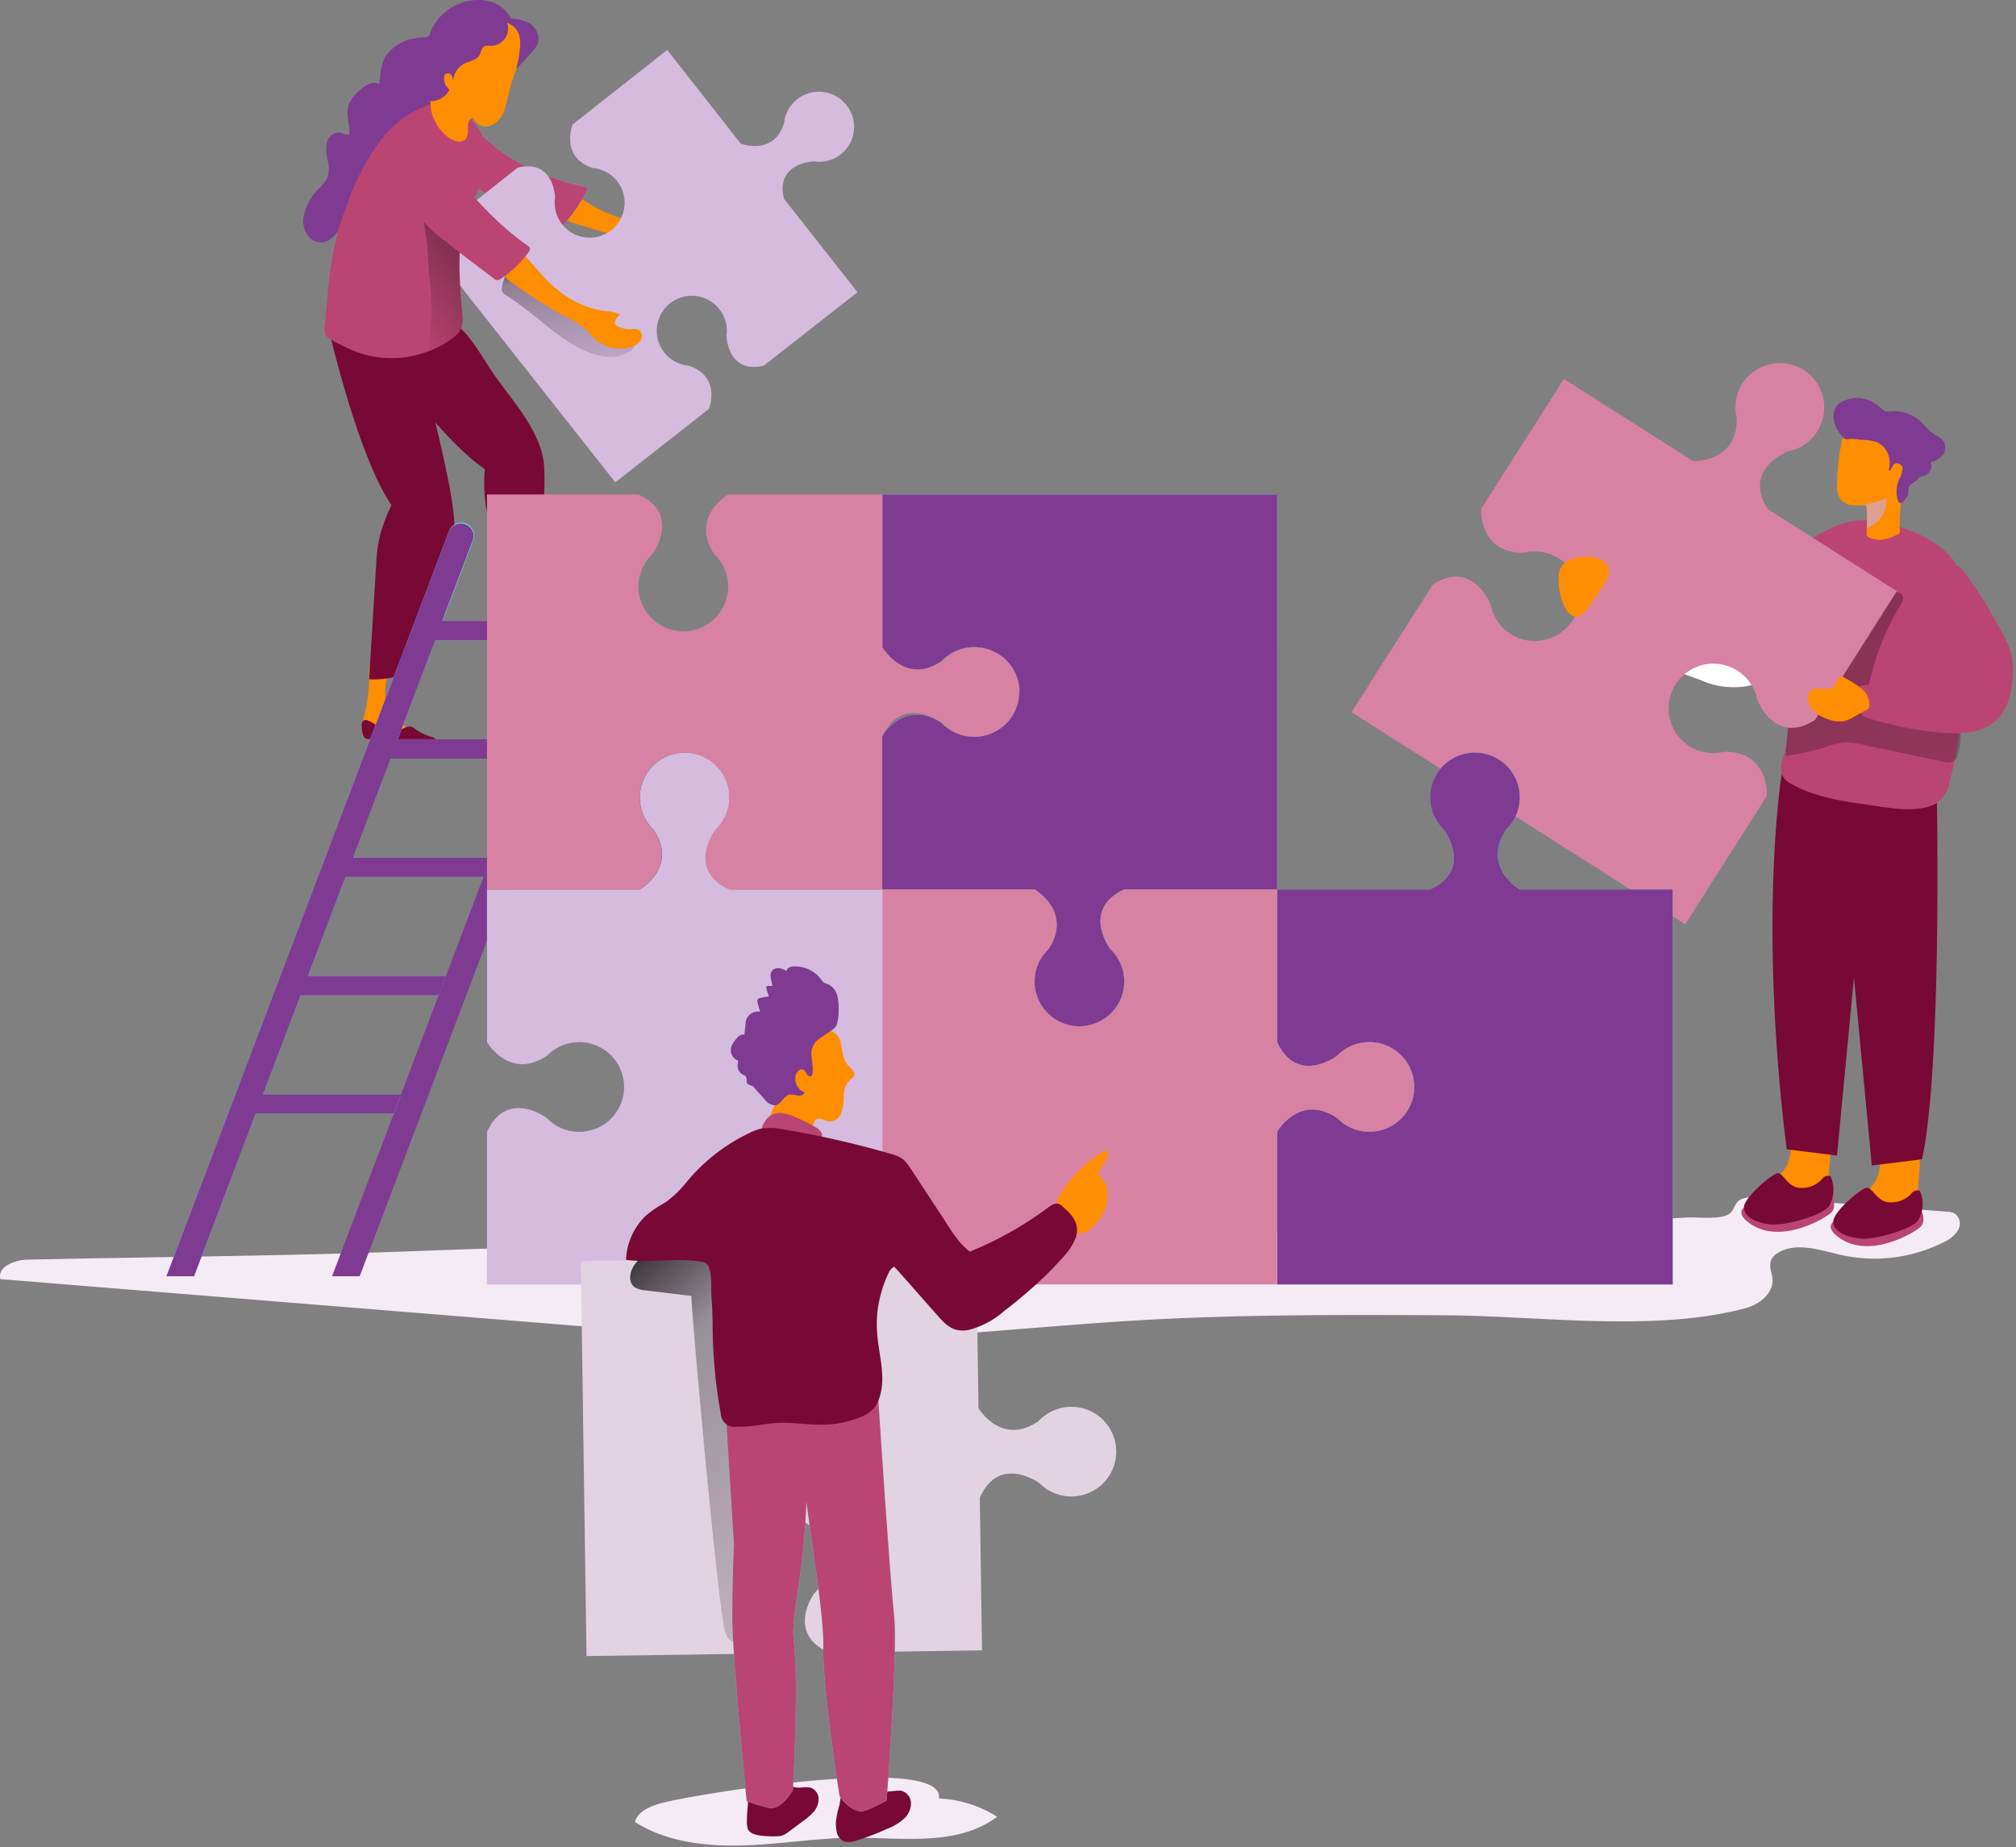
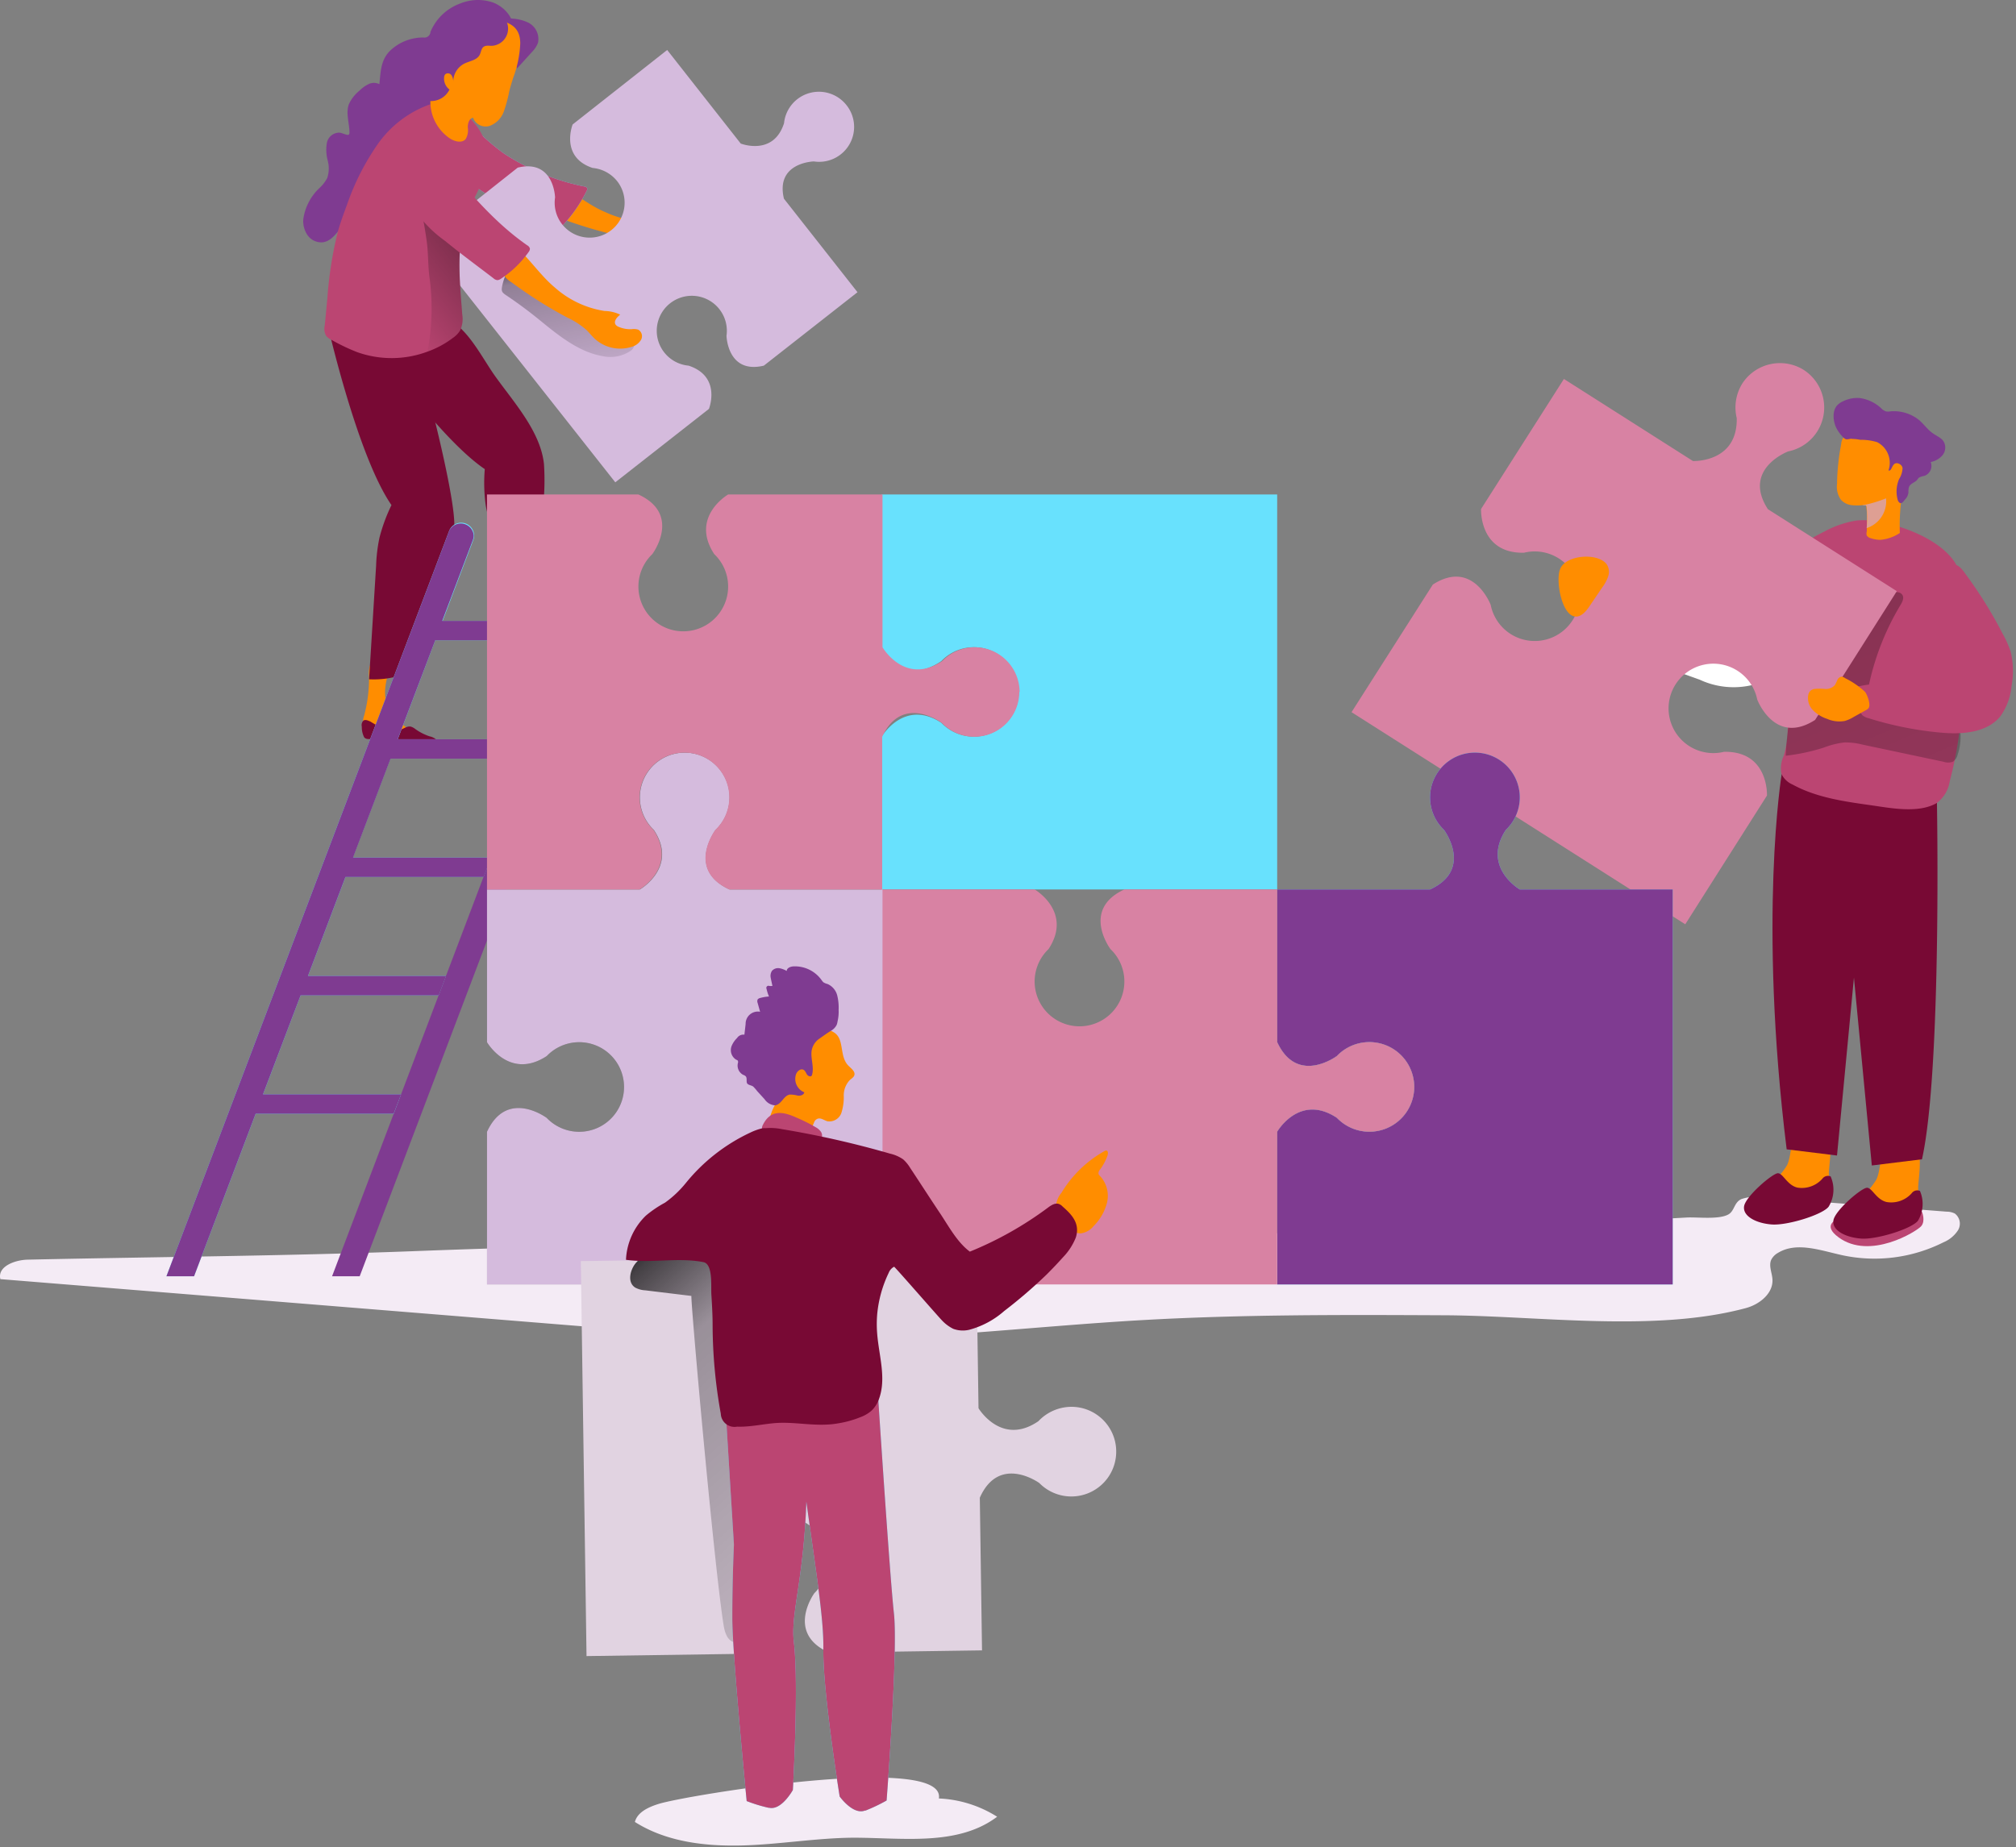
<svg xmlns="http://www.w3.org/2000/svg" width="395" height="362" viewBox="0 0 395 362">
  <rect x="0" y="0" width="395" height="362" fill="#808080" stroke="none" />
  <defs>
    <linearGradient x1="26.136%" y1="-28.06%" x2="81.566%" y2="156.604%" id="a">
      <stop offset="1%" />
      <stop stop-opacity=".69" offset="8%" />
      <stop stop-opacity=".32" offset="21%" />
      <stop stop-opacity="0" offset="100%" />
    </linearGradient>
    <linearGradient x1="69.217%" y1="-7.899%" x2="25.704%" y2="111.14%" id="b">
      <stop offset="1%" />
      <stop stop-opacity=".69" offset="8%" />
      <stop stop-opacity=".32" offset="21%" />
      <stop stop-opacity="0" offset="100%" />
    </linearGradient>
    <linearGradient x1="50.685%" y1="-52.42%" x2="48.961%" y2="221.736%" id="c">
      <stop offset="1%" />
      <stop stop-opacity=".69" offset="8%" />
      <stop stop-opacity=".32" offset="21%" />
      <stop stop-opacity="0" offset="100%" />
    </linearGradient>
    <linearGradient x1="-77.371%" y1="-207.377%" x2="227.489%" y2="500.258%" id="d">
      <stop offset="1%" />
      <stop stop-opacity=".69" offset="8%" />
      <stop stop-opacity=".32" offset="21%" />
      <stop stop-opacity="0" offset="100%" />
    </linearGradient>
    <linearGradient x1="30.447%" y1="-17.525%" x2="95.134%" y2="178.254%" id="e">
      <stop offset="1%" />
      <stop stop-opacity=".69" offset="8%" />
      <stop stop-opacity=".32" offset="21%" />
      <stop stop-opacity="0" offset="100%" />
    </linearGradient>
  </defs>
  <g fill-rule="nonzero" fill="none">
    <path d="M129.04 353.537c-1.953.608-4.146 1.599-4.643 3.534 6.149 3.901 13.754 4.797 21.022 4.605 7.27-.192 14.522-1.471 21.807-1.52 9.606 0 20.43 1.712 28.146-4.109a23.284 23.284 0 0 0-11.415-3.581c1.425-8.955-49.217-.704-54.916 1.07zM5.615 246.866c-2.594 0-6.18 1.311-5.54 3.821l118.367 9.595c13.929 1.135 27.874 2.254 41.867 2.254 21.134 0 42.172-2.59 63.258-3.805 19.853-1.136 39.738-1.056 59.607-.96 18.397.096 41.02 3.406 58.887-1.407 2.69-.72 5.396-2.878 5.22-5.645-.08-1.279-.753-2.606-.256-3.79a3.2 3.2 0 0 1 1.313-1.374c3.666-2.255 8.341-.496 12.568.431a30.07 30.07 0 0 0 19.901-2.526 6.226 6.226 0 0 0 2.818-2.335 2.492 2.492 0 0 0-.609-3.294 3.558 3.558 0 0 0-1.6-.367l-36.233-2.815a8.368 8.368 0 0 0-3.986.352c-1.425.624-1.345 2.287-2.498 2.974-1.873 1.104-6.132.512-8.277.64-5.492.304-10.984.607-16.491.88-10.962.522-21.945.964-32.95 1.326-22.415.752-44.942 1.2-67.405 1.6-44.429.72-88.874 1.103-133.288 2.814-24.896.927-49.777 1.087-74.673 1.63z" fill="#F4EBF5" />
    <path d="M96.635.504a9.12 9.12 0 0 0-6.404.16 10.017 10.017 0 0 0-5.892 5.596 1.183 1.183 0 0 1-1.409 1.087 9.389 9.389 0 0 0-6.308 2.415c-2.017 1.839-2.017 4.094-2.29 6.732a2.372 2.372 0 0 0-2.13 0c-.659.325-1.26.757-1.776 1.28a7.325 7.325 0 0 0-2.066 2.638c-.64 1.742.08 3.661.112 5.516a.575.575 0 0 1-.144.464.529.529 0 0 1-.416 0c-.496-.096-.945-.352-1.44-.4a2.497 2.497 0 0 0-2.434 2.047 8.081 8.081 0 0 0 .176 3.438 6.005 6.005 0 0 1-.096 3.406 7.277 7.277 0 0 1-1.49 1.935 10.373 10.373 0 0 0-3.202 6.124 4.872 4.872 0 0 0 .865 3.198 3.3 3.3 0 0 0 2.962 1.343c2.658-.352 3.586-4.077 6.116-4.957 2.53-.88 5.364-3.854 6.997-6.204 1.313-1.887 2.593-4.078 4.803-4.797a7.723 7.723 0 0 0 2.081-.768 3.999 3.999 0 0 0 1.057-1.247 16.237 16.237 0 0 0 2.097-4.381c.8-3.07 0-6.524 1.49-9.355a6.515 6.515 0 0 1 4.178-3.294c.753-.192 1.601-.24 2.29-.447a8.138 8.138 0 0 0 2.433-1.168 7.612 7.612 0 0 0 3.715-5.324c.144-2.255-1.89-4.27-3.875-5.037z" fill="#7F3B91" />
    <path d="M103.183 4.293a3.597 3.597 0 0 1 2.226 4.11 5.404 5.404 0 0 1-1.2 1.807l-2.899 3.198-1.2-4.445a3.596 3.596 0 0 0-1.17-2.16 2.725 2.725 0 0 0-2.705 0c-.849.433-1.601 1.104-2.354 1.6-.208.128-.496.272-.72.144-.224-.128-.256-.592-.144-.912 1.377-3.805 6.644-4.86 10.166-3.342z" fill="#7F3B91" />
    <path d="M105.153 124.588a8.164 8.164 0 0 0 1.44 4.174c1.298 1.599 3.459 2.398 5.252 3.565.374.19.644.536.737.944a.992.992 0 0 1-.657.88c-.38.107-.778.134-1.169.08a46.087 46.087 0 0 0-5.523-.528c-.929 0-2.002.096-2.594-.624a2.795 2.795 0 0 1-.368-2.047c.164-2.645-.052-5.3-.64-7.883a5.047 5.047 0 0 1-.209-1.95 1.776 1.776 0 0 1 2.898-1.008c1.057.911.705 3.166.833 4.397z" fill="#FCBDBA" />
    <path d="M75.533 134.486a8.305 8.305 0 0 0 .544 4.381c.945 1.903 2.914 3.039 4.435 4.542.335.255.53.651.529 1.071a.96.96 0 0 1-.817.72 2.58 2.58 0 0 1-1.153-.144 48.462 48.462 0 0 0-5.315-1.6c-.913-.16-1.985-.32-2.418-1.119a2.843 2.843 0 0 1 0-2.078 27.742 27.742 0 0 0 .961-7.868c-.065-.656 0-1.319.192-1.95a1.777 1.777 0 0 1 3.042-.4c.913 1.071.112 3.214 0 4.445z" fill="#FF8D00" />
    <path d="M69.705 62.53S84.98 85.172 94.986 91.936a32.148 32.148 0 0 0 .144 6.796c.512 3.662 2.29 6.876 2.866 10.474l1.921 12.104c.08.544.24 1.2.769 1.391.317.102.659.102.976 0l4.227-1.151a194.403 194.403 0 0 1 .465-21.81c.346-2.935.421-5.895.224-8.843-.705-6.396-5.956-12.105-9.607-17.238-2.193-3.102-4.547-7.74-7.62-10.09-2.562-1.95-6.18-1.023-9.399-.703-2.413.23-4.848.057-7.205-.512a3.206 3.206 0 0 0-3.042.176z" fill="#780934" />
    <path d="M63.893 62.386s5.94 26.656 12.809 36.602a33.792 33.792 0 0 0-2.354 6.396 31.479 31.479 0 0 0-.656 5.485l-1.377 22.258c2.128.111 4.26-.16 6.292-.8l7.813-19.62a27.156 27.156 0 0 0 2.594-9.962c0-6.683-6.404-31.085-7.157-32.316-1.68-2.766-5.38-3.198-8.485-4.093a21.434 21.434 0 0 1-6.517-3.103c-.976-.607-1.857-1.199-2.962-.847z" fill="#780934" />
    <path d="M118.73 41.63a19.106 19.106 0 0 0 10.423 1.6 7.39 7.39 0 0 1 3.202-.16c-.465.655-.913 1.599-.256 2.158.2.132.432.209.672.224.863.111 1.74.018 2.562-.272a2.629 2.629 0 0 1 1.249-.271c.793.197 1.28.996 1.088 1.79a3.199 3.199 0 0 1-1.409 1.823 7.437 7.437 0 0 1-7.493.416c-.672-.368-1.297-.831-1.985-1.2a16.026 16.026 0 0 0-4.163-1.246 85.388 85.388 0 0 1-12.376-3.55 4.627 4.627 0 0 1-2.93-2.175c-.816-2.015.689-5.389 3.09-4.077 2.786 1.615 5.3 3.693 8.326 4.94z" fill="#FF8D00" />
    <path d="M98.845 30.15a44.733 44.733 0 0 0 15.626 6.396c.24 0 .528.16.592.4a.623.623 0 0 1-.112.463 28.669 28.669 0 0 1-4.275 6.316 1.985 1.985 0 0 1-.688.576 2.052 2.052 0 0 1-1.601-.192 127.246 127.246 0 0 1-10.567-4.797 22.765 22.765 0 0 1-8.005-5.868 7.99 7.99 0 0 1-1.858-4.638c0-1.886 1.73-5.276 4.115-4.349 1.073.416 2.017 1.743 2.834 2.495a41.313 41.313 0 0 0 3.939 3.198z" fill="#68E1FD" />
    <path d="M98.845 30.15a44.733 44.733 0 0 0 15.626 6.396c.24 0 .528.16.592.4a.623.623 0 0 1-.112.463 28.669 28.669 0 0 1-4.275 6.316 1.985 1.985 0 0 1-.688.576 2.052 2.052 0 0 1-1.601-.192 127.246 127.246 0 0 1-10.567-4.797 22.765 22.765 0 0 1-8.005-5.868 7.99 7.99 0 0 1-1.858-4.638c0-1.886 1.73-5.276 4.115-4.349 1.073.416 2.017 1.743 2.834 2.495a41.313 41.313 0 0 0 3.939 3.198z" fill="#BB4572" />
    <path d="M165.865 20.62a6.837 6.837 0 0 1 .557 7.687 6.855 6.855 0 0 1-6.961 3.33s-7.573.176-5.86 7.307l14.41 18.325-18.349 14.391c-7.14 1.711-7.317-5.852-7.317-5.852a6.857 6.857 0 0 0-3.367-6.921 6.876 6.876 0 0 0-7.685.557 6.855 6.855 0 0 0-2.332 7.334 6.866 6.866 0 0 0 5.955 4.882c6.517 2.143 3.987 8.475 3.987 8.475l-18.348 14.391-37.289-47.283 18.172-14.391c7.141-1.711 7.317 5.852 7.317 5.852a6.842 6.842 0 0 0 4.093 7.323 6.858 6.858 0 0 0 8.12-2.134 6.837 6.837 0 0 0-.045-8.387 6.951 6.951 0 0 0-4.803-2.59c-6.452-2.127-3.923-8.523-3.923-8.523l18.525-14.599 14.41 18.34s6.403 2.527 8.485-3.98a6.862 6.862 0 0 1 4.927-5.904 6.874 6.874 0 0 1 7.32 2.37z" fill="#D5BBDD" />
    <path d="M105.233 62.322c3.922 3.198 8.005 6.636 12.808 7.468a7.116 7.116 0 0 0 5.428-.976 1.71 1.71 0 0 0 .832-1.599c-.176-.783-1.136-1.055-1.92-1.2a26.52 26.52 0 0 1-10.344-3.709 29.932 29.932 0 0 1-3.314-2.718l-7.797-6.94a1.01 1.01 0 0 0-.785-.368c-.32 0-.512.368-.656.656a13.868 13.868 0 0 0-1.089 3.086c-.24 1.167 0 1.327 1.009 1.999a87.375 87.375 0 0 1 5.828 4.301z" fill="url(#a)" />
    <path d="M108.851 56.47a19.047 19.047 0 0 0 9.607 4.477c1.06.014 2.103.26 3.058.72-.657.495-1.361 1.343-.865 1.998.16.183.363.32.592.4a5.69 5.69 0 0 0 2.53.448 2.87 2.87 0 0 1 1.28.096 1.471 1.471 0 0 1 .53 2.014 3.058 3.058 0 0 1-1.858 1.36 7.372 7.372 0 0 1-7.3-1.695c-.561-.544-1.026-1.168-1.602-1.695a15.645 15.645 0 0 0-3.65-2.35 85.448 85.448 0 0 1-10.888-6.877 4.638 4.638 0 0 1-2.209-2.894c-.224-2.175 2.161-5.005 4.115-3.054 2.273 2.303 4.114 4.94 6.66 7.052z" fill="#FF8D00" />
    <path d="M63.893 65.808c.287.343.649.617 1.057.8a38.911 38.911 0 0 0 5.011 2.398 20.117 20.117 0 0 0 13.85-.112 18.483 18.483 0 0 0 4.963-2.702 4.8 4.8 0 0 0 1.409-1.487 5.398 5.398 0 0 0 .384-3.07c-.4-5.39-.993-10.954 0-16.183a22.365 22.365 0 0 1 1.601-5.213 40.398 40.398 0 0 0 3.202-7.147 10.64 10.64 0 0 0-2.225-8.699c-2.082-2.654-5.892-5.005-9.254-3.806a21.179 21.179 0 0 0-9.687 7.388 48.236 48.236 0 0 0-6.244 12.233c-.64 1.71-1.265 3.421-1.761 5.18a75.178 75.178 0 0 0-2.05 12.968c-.176 1.823-.336 3.646-.528 5.47a2.859 2.859 0 0 0 .272 1.982z" fill="#BB4572" />
    <path d="M83.81 68.894a18.483 18.483 0 0 0 4.964-2.702 4.8 4.8 0 0 0 1.409-1.487 5.398 5.398 0 0 0 .384-3.07c-.4-5.39-.993-10.954 0-16.183-.64-.64-1.36-1.215-2.065-1.79-1.601-1.312-3.907-3.902-6.228-3.726a83.112 83.112 0 0 1 1.344 7.435c.337 2.495.209 5.085.609 7.548a45.483 45.483 0 0 1-.304 13.096 4.216 4.216 0 0 0-.112.88z" fill="url(#b)" />
    <path d="M103.295 48.075c.253.128.444.353.529.623a1.04 1.04 0 0 1-.272.72 20.274 20.274 0 0 1-5.38 5.197c-.203.16-.447.26-.704.288a1.33 1.33 0 0 1-.785-.368c-3.202-2.447-6.404-4.797-9.526-7.356a23.746 23.746 0 0 1-5.284-5.149 22.18 22.18 0 0 1-2.465-5.74c-1.906-5.996 3.858-8.603 7.717-4.206 5.091 5.82 9.734 11.497 16.17 15.99z" fill="#BB4572" />
    <path d="M102.511 133.303a1.214 1.214 0 0 1 .16-1.215c.352-.336.929-.176 1.377 0 .99.48 2.025.86 3.09 1.135a4.552 4.552 0 0 0 3.202-.336c.545-.32 1.073-.8 1.697-.751.315.046.615.161.88.335a10.8 10.8 0 0 0 3.059 1.04c.448.038.881.18 1.265.415.116.082.2.2.24.336 0 .32-.304.56-.609.672-3.33 1.295-7.06.815-10.615.432a4.312 4.312 0 0 0-1.2 0c-.593.112-1.313.415-1.81 0a4.17 4.17 0 0 1-.736-2.063z" fill="#473F47" />
    <path d="M70.89 142.417c-.106-.42.009-.865.304-1.183.4-.288.945 0 1.377.176.93.59 1.91 1.1 2.93 1.519a4.6 4.6 0 0 0 3.202 0c.577-.24 1.153-.656 1.777-.528.303.089.586.236.833.432.882.645 1.86 1.147 2.898 1.487.446.092.863.29 1.217.576a.495.495 0 0 1 .176.352c0 .32-.352.511-.673.591-3.474.88-7.108 0-10.583-.88a4.456 4.456 0 0 0-1.2-.175c-.593 0-1.345.256-1.794-.288a4.36 4.36 0 0 1-.464-2.079z" fill="#780934" />
    <path d="M100.542 15.263c-.273.88-.545 1.759-.769 2.654a27.396 27.396 0 0 1-1.057 3.934 4.704 4.704 0 0 1-2.753 2.814 2.643 2.643 0 0 1-3.283-1.6c-.768.177-1.04 1.12-1.024 1.92a3.418 3.418 0 0 1-.416 2.27c-.721.848-2.13.496-3.075-.112A8.694 8.694 0 0 1 84.5 18.19c.785-3.566.753-7.835 2.786-10.921a9.601 9.601 0 0 1 2.738-2.607 7.066 7.066 0 0 1 3.202-1.295 8.833 8.833 0 0 1 2.417.192c3.395.575 6.277 1.071 6.293 4.957a21.835 21.835 0 0 1-1.393 6.748z" fill="#FF8D00" />
    <path d="M96.363 8.979c-.528 0-1.137-.128-1.601.191-.464.32-.496 1.04-.785 1.6-.56 1.039-1.985 1.183-3.058 1.726a3.997 3.997 0 0 0-2.113 3.598c.02-.47-.096-.937-.336-1.343a.849.849 0 0 0-1.217-.208c-.144.171-.229.384-.24.608a2.685 2.685 0 0 0 1.056 2.398 4.003 4.003 0 0 1-3.666 2.255 2.051 2.051 0 0 1-1.329-.448 2.142 2.142 0 0 1-.512-.863c-.913-2.559.48-5.293.816-7.995.032-.955.188-1.9.465-2.815a6.172 6.172 0 0 1 1.2-1.743 12.2 12.2 0 0 1 5.7-3.821c2.146-.592 6.404-.288 8.086 1.407a3.37 3.37 0 0 1 .422 3.473 3.378 3.378 0 0 1-2.888 1.98z" fill="#7F3B91" />
    <path d="M95.418 251.727v-29.918c3.939-8.539 11.704-2.718 11.704-2.718a8.798 8.798 0 0 0 9.628 2.089 8.779 8.779 0 0 0 5.521-8.15 8.779 8.779 0 0 0-5.521-8.149 8.798 8.798 0 0 0-9.628 2.09c-7.333 4.796-11.704-2.72-11.704-2.72v-29.933h29.956s7.59-4.365 2.722-11.689a8.77 8.77 0 0 1-2.092-9.615 8.79 8.79 0 0 1 8.16-5.515 8.79 8.79 0 0 1 8.16 5.515 8.77 8.77 0 0 1-2.092 9.615s-5.828 7.755 2.722 11.689h29.956v77.409H95.418z" fill="url(#c)" />
    <path d="M38.02 250.128H32.61L88.005 104.04a2.534 2.534 0 0 1 4.438-.51c.474.683.58 1.556.286 2.333L38.02 250.128z" fill="#68E1FD" />
    <path fill="#7F3B91" d="M70.474 250.128h-5.412l56.005-147.718h5.412z" />
    <path fill="#68E1FD" d="M112.325 125.484H83.7l1.44-3.806h28.627zM103.52 148.686H74.893l1.457-3.806h28.627zM94.73 171.887H66.103l1.44-3.821h28.628zM85.94 195.073H57.313l1.441-3.805h28.627zM77.134 218.275H48.507l1.457-3.805h28.611z" />
    <path d="m85.284 125.484-7.365 19.396h27.106l-1.441 3.806H76.526l-7.35 19.38H96.22l-1.441 3.805h-27.09l-7.349 19.397h27.074l-1.441 3.805H58.898l-7.365 19.397h27.058l-1.457 3.805H50.092L38.02 250.128H32.61L88.005 104.04a2.53 2.53 0 0 1 4.804.895c0 .306-.055.609-.16.896l-6.005 15.846h27.042l-1.44 3.806H85.283z" fill="#7F3B91" />
    <path d="M338.955 123.82a6.2 6.2 0 0 1-2.785 1.344 6.411 6.411 0 0 1-2.754-.496l-13.321-4.43a5.033 5.033 0 0 0-1.089 6.78 9.849 9.849 0 0 0 4.883 2.91l9.142 3.279a15.724 15.724 0 0 0 13.465-.08c2.722-.911 5.716-2.047 7.029-4.605 1.313-2.559.352-5.949.736-8.939.506-1.899.865-3.834 1.073-5.788 0-1.68-1.377-4.206-3.378-3.854-1.73.304-2.882 3.31-3.795 4.573a42.816 42.816 0 0 1-9.206 9.307z" fill="#FFF" />
    <path d="M318.43 119.487a2.766 2.766 0 0 0-.625-.96.978.978 0 0 0-1.056-.223c-.357.22-.556.623-.513 1.04a.543.543 0 0 1-.096.415c-.096.096-.272 0-.416 0a54.435 54.435 0 0 0-4.579-.671.93.93 0 0 0-1.04 1.263c.166.509.42.985.752 1.407.784 1.28 1.072 2.958 2.321 3.79a4.071 4.071 0 0 0 2.53.527c.88 0 1.745-.208 2.626-.16a2.757 2.757 0 0 0 1.729-.192c.41-.306.634-.801.592-1.31a5.001 5.001 0 0 0-.816-2.207c-.497-.864-.96-1.791-1.41-2.719z" fill="#FDB9A9" />
    <path d="M355.574 219.634c-5.091-1.15-4.098 6.06-5.443 8.747a14.093 14.093 0 0 1-3.202 3.614 6.522 6.522 0 0 0-2.29 4.11c-.03.298.032.6.176.863.26.316.623.531 1.025.607a11.75 11.75 0 0 0 8.726-.863 6.77 6.77 0 0 0 2.994-2.766c.557-1.302.82-2.71.768-4.126.16-3.006 1.505-9.242-2.754-10.186z" fill="#FF8D00" />
-     <path d="M351.06 234.505s-14.506.624-8.358 5.165 15.322-1.103 16.219-2.143c.896-1.039.16-2.814.16-2.814l-8.022-.208z" fill="#BB4572" />
    <path d="M358.28 236.504c-1.28 1.6-8.101 3.694-11.127 3.47-3.026-.224-5.732-1.599-5.428-3.566.304-1.967 5.62-6.492 6.629-6.476 1.008.016 1.793 2.335 3.81 2.814a5.367 5.367 0 0 0 4.915-1.759 1.346 1.346 0 0 1 1.601-.431 6.389 6.389 0 0 1-.4 5.948z" fill="#780934" />
    <path d="M373.074 222.48c-5.091-1.183-4.099 6.045-5.444 8.715a14.157 14.157 0 0 1-3.202 3.63 6.49 6.49 0 0 0-2.29 4.094c-.026.304.035.609.177.88.264.31.624.524 1.024.607 2.912.842 6.037.533 8.726-.864a6.897 6.897 0 0 0 2.994-2.782c.556-1.297.818-2.7.769-4.11.16-3.038 1.505-9.258-2.754-10.17z" fill="#FF8D00" />
    <path d="M368.559 237.288s-14.506.607-8.358 5.18c6.148 4.574 15.323-1.119 16.22-2.158.896-1.04.16-2.815.16-2.815l-8.022-.207z" fill="#BB4572" />
    <path d="M375.78 239.254c-1.281 1.6-8.102 3.71-11.128 3.486-3.026-.224-5.731-1.599-5.427-3.566.304-1.966 5.62-6.492 6.628-6.396 1.009.096 1.793 2.335 3.81 2.799 1.83.31 3.692-.35 4.916-1.743a1.33 1.33 0 0 1 1.601-.432 6.389 6.389 0 0 1-.4 5.852zM359.93 156.713l6.82 71.7 9.83-1.215c3.89-17.494 2.93-69.83 2.93-69.83l-19.58-.655z" fill="#780934" />
    <path d="m366.75 154.778-6.82 71.684-9.863-1.215c-5.62-45.348-.977-73.555-.977-73.555l17.66 3.086z" fill="#780934" />
    <path d="M349.987 128.858c-.128-1.312-.48-2.623-.609-3.966a30.008 30.008 0 0 1 .144-8.123 30.737 30.737 0 0 1 2.578-8.283c1.12-2.27 3.202-3.198 5.476-4.381a19.71 19.71 0 0 1 6.196-2.095 15.598 15.598 0 0 1 4.563.256c4.643.88 10.743 3.198 13.913 6.924 2.386 2.734 2.658 6.667 2.738 10.297.096 5.005 0 10.01-.32 15.015 0 .72-.08 1.44-.145 2.175a79.602 79.602 0 0 1-2.513 16.486 6.539 6.539 0 0 1-2.546 4.221c-3.634 2.11-9.174.944-13.097.4-5.203-.736-10.534-1.503-15.146-4.03a4.272 4.272 0 0 1-2.177-2.094 5.702 5.702 0 0 1 .432-3.502c1.601-5.117.353-10.506.353-15.735 0-.943.112-1.902.112-2.862.048-.224.048-.464.048-.703z" fill="#BB4572" />
    <path d="M366.317 138.116a12.257 12.257 0 0 0 4.02 1.599c4.242 1.231 8.597 1.887 12.808 3.198.286.056.552.188.768.384.172.265.251.58.224.895a11.18 11.18 0 0 1-.544 3.63 2.414 2.414 0 0 1-.945 1.455 2.79 2.79 0 0 1-1.905 0l-15.867-3.358a13.417 13.417 0 0 0-3.474-.416c-1.388.162-2.749.5-4.05 1.008a38.724 38.724 0 0 1-7.477 1.599 58.597 58.597 0 0 1 1.104-9.003 11.84 11.84 0 0 1 .993-2.526 12.236 12.236 0 0 1 1.793-2.175c2.562-2.67 4.339-6.012 6.933-8.683 1.36-1.407 3.058-2.302 4.259-3.805.48-.608 4.643-5.837 4.242-6.396.8.991 2.786 0 3.507 1.023.448.64 0 1.503-.417 2.159a50.953 50.953 0 0 0-6.324 16.63c-.32 1.359-.8 1.839.352 2.782z" fill="url(#d)" />
    <path d="M353.38 72.476a8.774 8.774 0 0 1-3.01 15.99s-9.093 3.422-3.986 11.321l25.265 16.07-16.01 25.233c-7.91 5.101-11.336-3.981-11.336-3.981a8.778 8.778 0 0 0-16.006-2.98 8.753 8.753 0 0 0 .274 9.81 8.78 8.78 0 0 0 9.216 3.403c8.805-.176 8.421 8.571 8.421 8.571l-16.01 25.233-65.388-41.575 15.93-25.009c7.91-5.085 11.336 3.982 11.336 3.982a8.794 8.794 0 0 0 16.038 3.02 8.77 8.77 0 0 0-.274-9.837 8.796 8.796 0 0 0-9.247-3.4c-8.806.175-8.406-8.572-8.406-8.572l16.235-25.488 25.28 16.086s8.758.384 8.582-8.41a8.881 8.881 0 0 1 1.121-6.829c2.622-3.967 7.926-5.136 11.976-2.638z" fill="#D882A3" />
    <path d="M392.367 124.172a19.176 19.176 0 0 1 1.6 3.598 16.21 16.21 0 0 1 .16 6.684 12.031 12.031 0 0 1-2.257 6.013c-2.705 3.198-7.54 3.501-11.735 3.102a67.528 67.528 0 0 1-14.026-2.815 3.028 3.028 0 0 1-1.168-.543 3.197 3.197 0 0 1-.737-1.471c-.35-1.326-.58-2.68-.688-4.046 4.803-1.375 10.118-.256 15.13-.991a2.14 2.14 0 0 0 2.017-2.846c-.24-2.815-1.985-5.277-2.802-7.996-.8-2.616-.733-5.42.192-7.995a6.575 6.575 0 0 1 3.65-4.11c2.002-.655 2.77.912 3.875 2.383a84.218 84.218 0 0 1 6.789 11.033z" fill="#BB4572" />
    <path d="M361.514 132.903a1.346 1.346 0 0 0-.656-.288 1.04 1.04 0 0 0-.849.624c-.14.345-.3.68-.48 1.007a2.387 2.387 0 0 1-1.921.784 10.837 10.837 0 0 0-2.162 0 1.602 1.602 0 0 0-.72.352 1.47 1.47 0 0 0-.4.703 3.355 3.355 0 0 0 .864 3.07 6.95 6.95 0 0 0 2.802 1.727 5.963 5.963 0 0 0 3.442.416 7.065 7.065 0 0 0 1.81-.815l2.337-1.296a1.6 1.6 0 0 0 .512-.383c.513-.64-.192-2.559-.656-3.199a16.363 16.363 0 0 0-3.923-2.702zM359.945 94.75c0-1.375.112-2.766.256-4.11.145-1.342.32-2.398.545-3.581a2.43 2.43 0 0 1 .928-1.807 11.363 11.363 0 0 1 6.132-1.599 5.896 5.896 0 0 1 4.467 1.6 5.816 5.816 0 0 1 1.233 3.197 36.573 36.573 0 0 1-.896 9.003 37.993 37.993 0 0 0-.369 7.003 8.268 8.268 0 0 1-3.794 1.344 6.187 6.187 0 0 1-1.857-.304 1.425 1.425 0 0 1-.833-.544 1.453 1.453 0 0 1 0-.783c.016-.245.016-.491 0-.736a23.46 23.46 0 0 0-.08-4.11.415.415 0 0 0-.128-.32.4.4 0 0 0-.272 0h-.384a9.747 9.747 0 0 1-2.05 0 3.396 3.396 0 0 1-2.145-1.055 4.44 4.44 0 0 1-.753-3.198z" fill="#FF8D00" />
    <path d="M362.795 85.988c-.48 0-.912.256-1.329 0a6.031 6.031 0 0 1-1.137-1.248 5.288 5.288 0 0 1-1.056-3.533 3.1 3.1 0 0 1 .544-1.6c.356-.43.812-.764 1.329-.975a6.235 6.235 0 0 1 3.202-.623c1.6.207 3.092.919 4.259 2.03.246.257.547.453.88.576.307.064.623.064.93 0a7.884 7.884 0 0 1 5.619 1.727c.896.783 1.6 1.79 2.53 2.478.928.688 1.84.944 2.321 1.823.41.834.304 1.83-.272 2.559a4.004 4.004 0 0 1-2.322 1.343 2.092 2.092 0 0 1-1.248 2.718c-.37.057-.728.175-1.057.352-.224.176-.32.448-.545.624-.528.431-1.216.575-1.44 1.31-.067.31-.094.628-.08.944-.04.47-.23.913-.545 1.263-.208.224-.576.784-.88.848-.305.064-.577-.304-.673-.624a6.213 6.213 0 0 1 .272-4.093c.397-.625.628-1.34.673-2.079 0-.735-1.057-1.311-1.601-.88-.545.432-.577 1.472-1.153 1.264a4.555 4.555 0 0 0-2.21-5.533 10.676 10.676 0 0 0-3.33-.463 8.223 8.223 0 0 0-1.6-.176l-.08-.032z" fill="#7F3B91" />
    <path d="M364.893 99.036a24.247 24.247 0 0 0 4.643-1.375 5.517 5.517 0 0 1-3.795 5.836 23.46 23.46 0 0 0 0-4.11.48.48 0 0 0-.128-.32.4.4 0 0 0-.272 0h-.368l-.08-.031z" fill="#DE9F93" />
    <path d="M314.763 110.533c.493.705.618 1.602.337 2.414a7.864 7.864 0 0 1-1.201 2.223l-2.514 3.71c-.656.96-1.6 2.046-2.706 1.95-2.753-.191-3.97-7.323-2.946-9.434 1.185-2.638 7.221-3.118 9.03-.863z" fill="#FF8D00" />
    <path d="M327.732 174.318v77.409H250.24v-29.934s4.37-7.58 11.703-2.718a8.798 8.798 0 0 0 9.628 2.089 8.779 8.779 0 0 0 5.521-8.15 8.779 8.779 0 0 0-5.521-8.149 8.798 8.798 0 0 0-9.628 2.09s-7.765 5.82-11.703-2.72v-29.917h29.955c8.55-3.934 2.722-11.689 2.722-11.689a8.77 8.77 0 0 1-2.091-9.615 8.79 8.79 0 0 1 8.16-5.515 8.79 8.79 0 0 1 8.159 5.515 8.77 8.77 0 0 1-2.092 9.615c-4.803 7.324 2.722 11.689 2.722 11.689h29.956z" fill="#68E1FD" />
    <path d="M327.732 174.318v77.409H250.24v-29.934s4.37-7.58 11.703-2.718a8.798 8.798 0 0 0 9.628 2.089 8.779 8.779 0 0 0 5.521-8.15 8.779 8.779 0 0 0-5.521-8.149 8.798 8.798 0 0 0-9.628 2.09s-7.765 5.82-11.703-2.72v-29.917h29.955c8.55-3.934 2.722-11.689 2.722-11.689a8.77 8.77 0 0 1-2.091-9.615 8.79 8.79 0 0 1 8.16-5.515 8.79 8.79 0 0 1 8.159 5.515 8.77 8.77 0 0 1-2.092 9.615c-4.803 7.324 2.722 11.689 2.722 11.689h29.956z" fill="#7F3B91" />
    <path d="M199.615 135.605a8.795 8.795 0 0 1-5.534 8.14 8.814 8.814 0 0 1-9.628-2.08c-7.333-4.796-11.704 2.72-11.704 2.72v29.933h77.492V96.909h-77.492v29.918c3.939 8.539 11.704 2.718 11.704 2.718a8.814 8.814 0 0 1 9.628-2.078 8.795 8.795 0 0 1 5.534 8.138z" fill="#68E1FD" />
-     <path d="M205.427 186.007a8.77 8.77 0 0 0-2.092 9.615 8.79 8.79 0 0 0 8.16 5.515 8.79 8.79 0 0 0 8.16-5.515 8.77 8.77 0 0 0-2.092-9.615s-5.828-7.755 2.722-11.69h-17.596s7.605 4.366 2.738 11.69z" fill="#68E1FD" />
-     <path d="M172.75 96.909v29.918c3.938 8.539 11.703 2.718 11.703 2.718a8.798 8.798 0 0 1 9.628-2.089 8.779 8.779 0 0 1 5.521 8.15 8.779 8.779 0 0 1-5.521 8.149 8.798 8.798 0 0 1-9.628-2.09c-7.333-4.796-11.704 2.72-11.704 2.72v29.933h29.94s7.59 4.365 2.722 11.689a8.77 8.77 0 0 0-2.092 9.615 8.79 8.79 0 0 0 8.16 5.515 8.79 8.79 0 0 0 8.16-5.515 8.77 8.77 0 0 0-2.092-9.615s-5.828-7.755 2.722-11.69h29.972V96.91h-77.492z" fill="#7F3B91" />
    <path d="M172.75 174.318v77.409h77.49v-29.934s4.372-7.58 11.704-2.718a8.798 8.798 0 0 0 9.628 2.089 8.779 8.779 0 0 0 5.521-8.15 8.779 8.779 0 0 0-5.521-8.149 8.798 8.798 0 0 0-9.628 2.09s-7.765 5.82-11.703-2.72v-29.917H220.3c-8.55 3.934-2.722 11.689-2.722 11.689a8.77 8.77 0 0 1 2.092 9.615 8.79 8.79 0 0 1-8.16 5.515 8.79 8.79 0 0 1-8.16-5.515 8.77 8.77 0 0 1 2.092-9.615c4.803-7.324-2.722-11.69-2.722-11.69H172.75z" fill="#D882A3" />
    <path d="M95.418 251.727v-29.918c3.939-8.539 11.704-2.718 11.704-2.718a8.798 8.798 0 0 0 9.628 2.089 8.779 8.779 0 0 0 5.521-8.15 8.779 8.779 0 0 0-5.521-8.149 8.798 8.798 0 0 0-9.628 2.09c-7.333 4.796-11.704-2.72-11.704-2.72v-29.933h29.956s7.59-4.365 2.722-11.689a8.77 8.77 0 0 1-2.092-9.615 8.79 8.79 0 0 1 8.16-5.515 8.79 8.79 0 0 1 8.16 5.515 8.77 8.77 0 0 1-2.092 9.615s-5.828 7.755 2.722 11.689h29.956v77.409H95.418z" fill="#D5BBDD" />
    <path d="M199.711 135.621a8.795 8.795 0 0 1-5.534 8.14 8.814 8.814 0 0 1-9.628-2.08s-7.765-5.82-11.704 2.72v29.917H142.89c-8.55-3.934-2.722-11.689-2.722-11.689a8.77 8.77 0 0 0 2.091-9.615 8.79 8.79 0 0 0-8.16-5.515 8.79 8.79 0 0 0-8.159 5.515 8.77 8.77 0 0 0 2.092 9.615c4.803 7.324-2.722 11.689-2.722 11.689H95.418V96.909h29.668c8.55 3.934 2.722 11.689 2.722 11.689a8.77 8.77 0 0 0-2.092 9.615 8.79 8.79 0 0 0 8.16 5.515 8.79 8.79 0 0 0 8.16-5.515 8.77 8.77 0 0 0-2.092-9.615c-4.803-7.324 2.722-11.689 2.722-11.689h30.244v29.934s4.37 7.58 11.703 2.718a8.814 8.814 0 0 1 9.628-2.078 8.795 8.795 0 0 1 5.534 8.138h-.064z" fill="#D882A3" />
    <path d="M218.7 284.363a8.778 8.778 0 0 1-5.401 8.24 8.798 8.798 0 0 1-9.665-1.956s-7.845-5.708-11.656 2.878l.432 29.918-29.955.432c-8.614-3.806-2.898-11.641-2.898-11.641a8.755 8.755 0 0 0 1.933-9.623 8.774 8.774 0 0 0-8.22-5.379 8.773 8.773 0 0 0-8.062 5.615 8.755 8.755 0 0 0 2.213 9.563c4.979 7.244-2.546 11.72-2.546 11.72l-29.956.433-1.12-77.41 29.667-.415c8.614 3.806 2.898 11.64 2.898 11.64a8.755 8.755 0 0 0-1.933 9.624 8.774 8.774 0 0 0 8.22 5.378 8.773 8.773 0 0 0 8.061-5.614 8.755 8.755 0 0 0-2.212-9.563c-4.98-7.244 2.546-11.721 2.546-11.721l30.244-.432.432 29.934s4.483 7.516 11.736 2.543a8.923 8.923 0 0 1 6.404-2.815c4.827-.035 8.776 3.83 8.838 8.651z" fill="#E1D3E1" />
    <path d="M124.654 247.441c-1.073 1.184-1.906 3.79-.209 4.893.608.328 1.28.513 1.97.544l9.062 1.103c-.272 0 4.467 53.328 6.324 64.665.224 1.343.784 3.022 2.145 3.198a2.61 2.61 0 0 0 2.034-1.183 13.82 13.82 0 0 0 2.161-6.828 388.828 388.828 0 0 0 3.202-52.496c0-3.47-.128-7.1-1.857-10.122a14.154 14.154 0 0 0-9.494-6.268c-5.172-1.167-11.576-1.695-15.338 2.494z" fill="url(#e)" />
-     <path d="M146.46 358.126v.208c.384.975 1.601 1.295 2.626 1.423.967.106 1.94.149 2.914.128.466.017.932-.048 1.377-.192.407-.179.789-.41 1.136-.687l2.802-2.08a12.1 12.1 0 0 0 2.146-1.886c.63-.732.962-1.674.928-2.638a2.335 2.335 0 0 0-1.68-2.08 7.246 7.246 0 0 0-1.762 0 3.396 3.396 0 0 1-3.33-1.598 2.494 2.494 0 0 0-.8-1.343 2.036 2.036 0 0 0-1.314-.16 10.13 10.13 0 0 0-2.85.56 3.296 3.296 0 0 0-2 2.014c-.099.43-.142.87-.129 1.311.056.911.056 1.824 0 2.735a30.647 30.647 0 0 0-.192 3.422c.009.291.052.581.128.863zM173.63 358.494a47.188 47.188 0 0 1-5.812 2.207c-.79.34-1.674.39-2.497.143a2.511 2.511 0 0 1-1.33-1.599 7.554 7.554 0 0 1-.208-2.158 17.57 17.57 0 0 1 .689-3.31c.176-1.008.32-2.015.448-3.022.208-1.456.4-2.895.577-4.334l5.043 1.072c.528.112 1.025 2.142 1.345 2.574a2.643 2.643 0 0 0 2.017 1.071c.86-.124 1.726-.193 2.594-.208a2.591 2.591 0 0 1 2.001 2.463 4.107 4.107 0 0 1-1.36 3.022 10.008 10.008 0 0 1-2.883 1.823l-.624.256z" fill="#780934" />
    <path d="M173.71 352.865a32.392 32.392 0 0 1-4.115 1.967h-.128c-2.337.912-4.947-2.75-4.947-2.75s-3.298-20.34-3.202-28.783c.112-5.788-1.265-14.04-3.33-29.006-.513 15.287-3.106 22.003-2.45 27.487 1.009 8.331-.192 29.023-.192 29.023s-2.21 4.03-4.627 3.485h-.144a30.096 30.096 0 0 1-4.275-1.31s-2.818-28.495-2.818-36.01c0-7.516.32-14.248.32-14.248l-1.473-23.794 6.276-9.114.513-.208.48-.48 6.965-5.1s0 1.183-.128 3.197l5.411 2.895.513.383.528.128 9.062 1.6s2.37 36.505 3.202 43.973c.833 7.467-1.44 36.665-1.44 36.665z" fill="#68E1FD" />
    <path d="M173.71 352.865a32.392 32.392 0 0 1-4.115 1.967h-.128c-2.337.912-4.947-2.75-4.947-2.75s-3.298-20.34-3.202-28.783c.112-5.788-1.265-14.04-3.33-29.006-.513 15.287-3.106 22.003-2.45 27.487 1.009 8.331-.192 29.023-.192 29.023s-2.21 4.03-4.627 3.485h-.144a30.096 30.096 0 0 1-4.275-1.31s-2.818-28.495-2.818-36.01c0-7.516.32-14.248.32-14.248l-1.473-23.794 6.276-9.114.513-.208.48-.48 6.965-5.1s0 1.183-.128 3.197l5.411 2.895.513.383.528.128 9.062 1.6s2.37 36.505 3.202 43.973c.833 7.467-1.44 36.665-1.44 36.665z" fill="#BB4572" />
    <path d="M216.362 225.615a.689.689 0 0 1 .385-.128c.368 0 .384.591.256.943a9.942 9.942 0 0 1-1.441 2.735c-.201.207-.32.48-.336.767 0 .288.256.496.448.704a5.703 5.703 0 0 1 1.233 5.037 9.943 9.943 0 0 1-2.642 4.62 3.796 3.796 0 0 1-2.546 1.424c-1.729 0-3.89-2.127-4.579-3.598a4.473 4.473 0 0 1 .833-4.35 22.914 22.914 0 0 1 8.39-8.154zM166.201 208.825c.56.576 1.425 1.167 1.185 1.919-.128.4-.56.64-.88.927a4.346 4.346 0 0 0-1.185 3.102 10.014 10.014 0 0 1-.48 3.374 2.498 2.498 0 0 1-2.723 1.6c-.656-.177-1.312-.752-1.953-.48-.64.271-.64.8-.896 1.247a3.492 3.492 0 0 1-3.33 1.599 10.544 10.544 0 0 1-3.651-1.263 2.753 2.753 0 0 1-1.2-.928 1.996 1.996 0 0 1-.129-1.295 10.405 10.405 0 0 1 1.905-3.566 15.29 15.29 0 0 0 2.418-7.084c.128-1.758 0-3.693 1.137-5.052 1.6-1.855 5.235-1.84 7.14-.48 1.906 1.359.88 4.573 2.642 6.38z" fill="#FF8D00" />
    <path d="M163.928 200.862c-.224.438-.561.808-.977 1.071-.849.496-1.601 1.071-2.37 1.6a3.566 3.566 0 0 0-1.52 2.206c-.337 1.599.56 3.422 0 5.037-.209.336-.737.128-.945-.192-.208-.32-.336-.72-.657-.912-.56-.32-1.233.224-1.473.816a2.83 2.83 0 0 0 1.601 3.582c-.08.511-.736.72-1.264.655a5.835 5.835 0 0 0-1.601-.208c-1.201.224-1.602 1.935-2.85 2.111a2.69 2.69 0 0 1-2.066-1.2l-1.457-1.598a8.174 8.174 0 0 0-.768-.88c-.336-.255-.88-.271-1.153-.575-.272-.304 0-1.024-.288-1.407a1.137 1.137 0 0 0-.497-.304 2.046 2.046 0 0 1-1.056-2.35.543.543 0 0 0 0-.353c0-.16-.224-.223-.384-.303a2.205 2.205 0 0 1-.817-2.75 4.685 4.685 0 0 1 1.025-1.472c.312-.48.874-.735 1.44-.655l.24-2.095a2.397 2.397 0 0 1 2.835-2.399l-.48-1.727a.926.926 0 0 1 0-.687.865.865 0 0 1 .512-.288 7.838 7.838 0 0 1 1.713-.288 8.212 8.212 0 0 1-.48-1.503.415.415 0 0 1 .512-.576c.212.032.428.032.64 0 0 0-.32-1.47-.336-1.599a1.82 1.82 0 0 1 .24-1.343 1.602 1.602 0 0 1 1.425-.527c.52.091 1.019.276 1.473.543 0-.56.689-.847 1.249-.895a6.407 6.407 0 0 1 5.572 2.67c.103.155.221.3.352.432.256.163.537.282.832.352a3.343 3.343 0 0 1 1.874 2.174c.24.95.337 1.932.288 2.91a7.985 7.985 0 0 1-.208 2.24c-.032.234-.091.465-.176.687z" fill="#7F3B91" />
    <path d="M155.97 218.995a32.406 32.406 0 0 1 3.875 1.935c.385.206.718.495.977.847.28.392.33.905.128 1.343-.337.592-1.137.384-1.746.16a23.563 23.563 0 0 0-8.773-1.215 1.09 1.09 0 0 1-1.057-.432 1.438 1.438 0 0 1 .112-1.2c1.521-3.053 4.003-2.558 6.484-1.438z" fill="#BB4572" />
    <path d="M210.775 242.564a11.88 11.88 0 0 1-2.514 3.854 80.262 80.262 0 0 1-3.202 3.374 95.437 95.437 0 0 1-8.31 7.148 16.994 16.994 0 0 1-6.868 3.677 5.418 5.418 0 0 1-3.106-.191 7.732 7.732 0 0 1-2.162-1.6c-.736-.735-9.286-10.57-9.43-10.57-.485.26-.86.687-1.057 1.2a23.642 23.642 0 0 0-2.257 8.14 23.045 23.045 0 0 0 0 3.789c.336 4.301 1.841 8.73.352 12.792a5.851 5.851 0 0 1-1.44 2.27 6.822 6.822 0 0 1-2.13 1.264 19.92 19.92 0 0 1-4.291 1.215c-.84.155-1.692.246-2.546.272-3.202.128-6.244-.48-9.382-.336-2.658.144-5.3.832-8.005.736a2.692 2.692 0 0 1-3.202-2.543 99.018 99.018 0 0 1-1.601-17.253c0-2.015-.113-4.046-.24-6.06-.113-1.711.352-6.06-1.602-6.396-4.963-.96-10.118.255-15.13-.448a12.785 12.785 0 0 1 3.89-8.651 21.76 21.76 0 0 1 3.747-2.542 20.803 20.803 0 0 0 4.1-3.87 35.777 35.777 0 0 1 12.615-9.866c.78-.382 1.603-.672 2.45-.864h.208c.122-.014.246-.014.368 0 1.071-.09 2.15-.025 3.203.192a185.09 185.09 0 0 1 21.166 4.797 7.354 7.354 0 0 1 2.561 1.12 7.277 7.277 0 0 1 1.377 1.679c1.953 2.942 3.859 5.916 5.828 8.858 1.697 2.527 3.362 5.693 5.86 7.548a69.03 69.03 0 0 0 15.274-8.603c.656-.496 1.505-1.04 2.257-.704.25.112.475.276.657.48 1.841 1.6 3.458 3.358 2.562 6.092z" fill="#780934" />
  </g>
</svg>